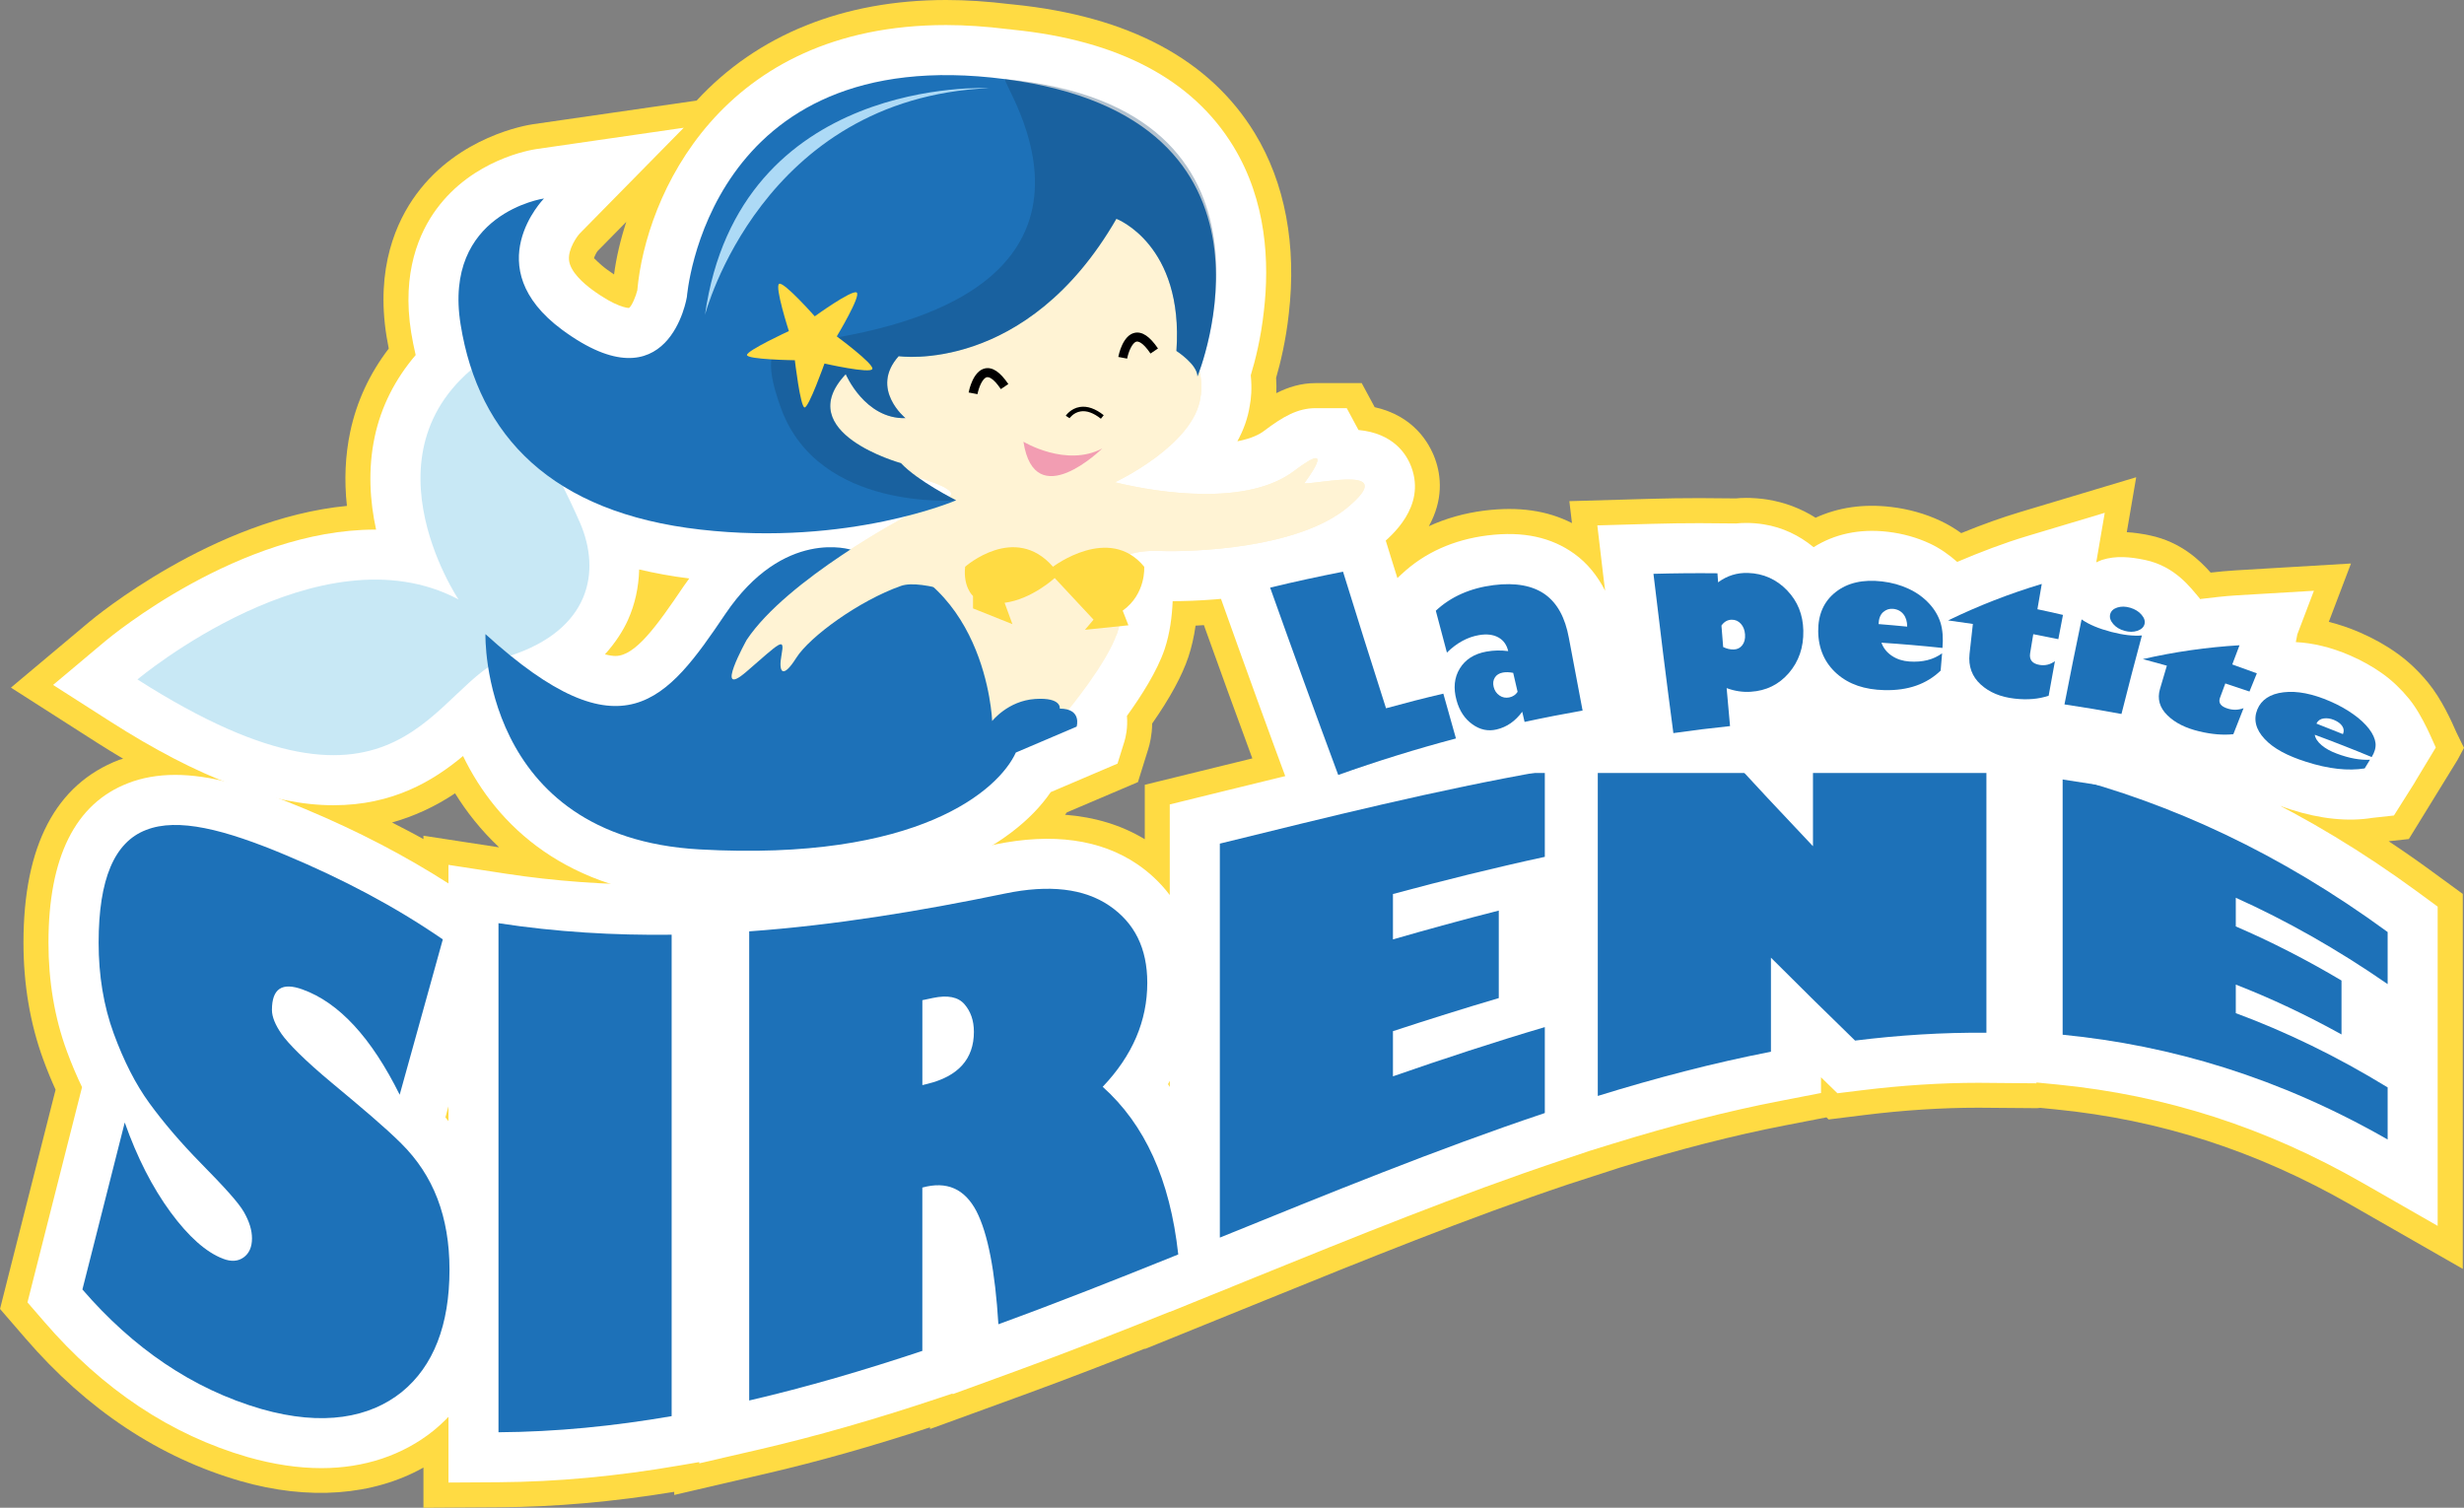
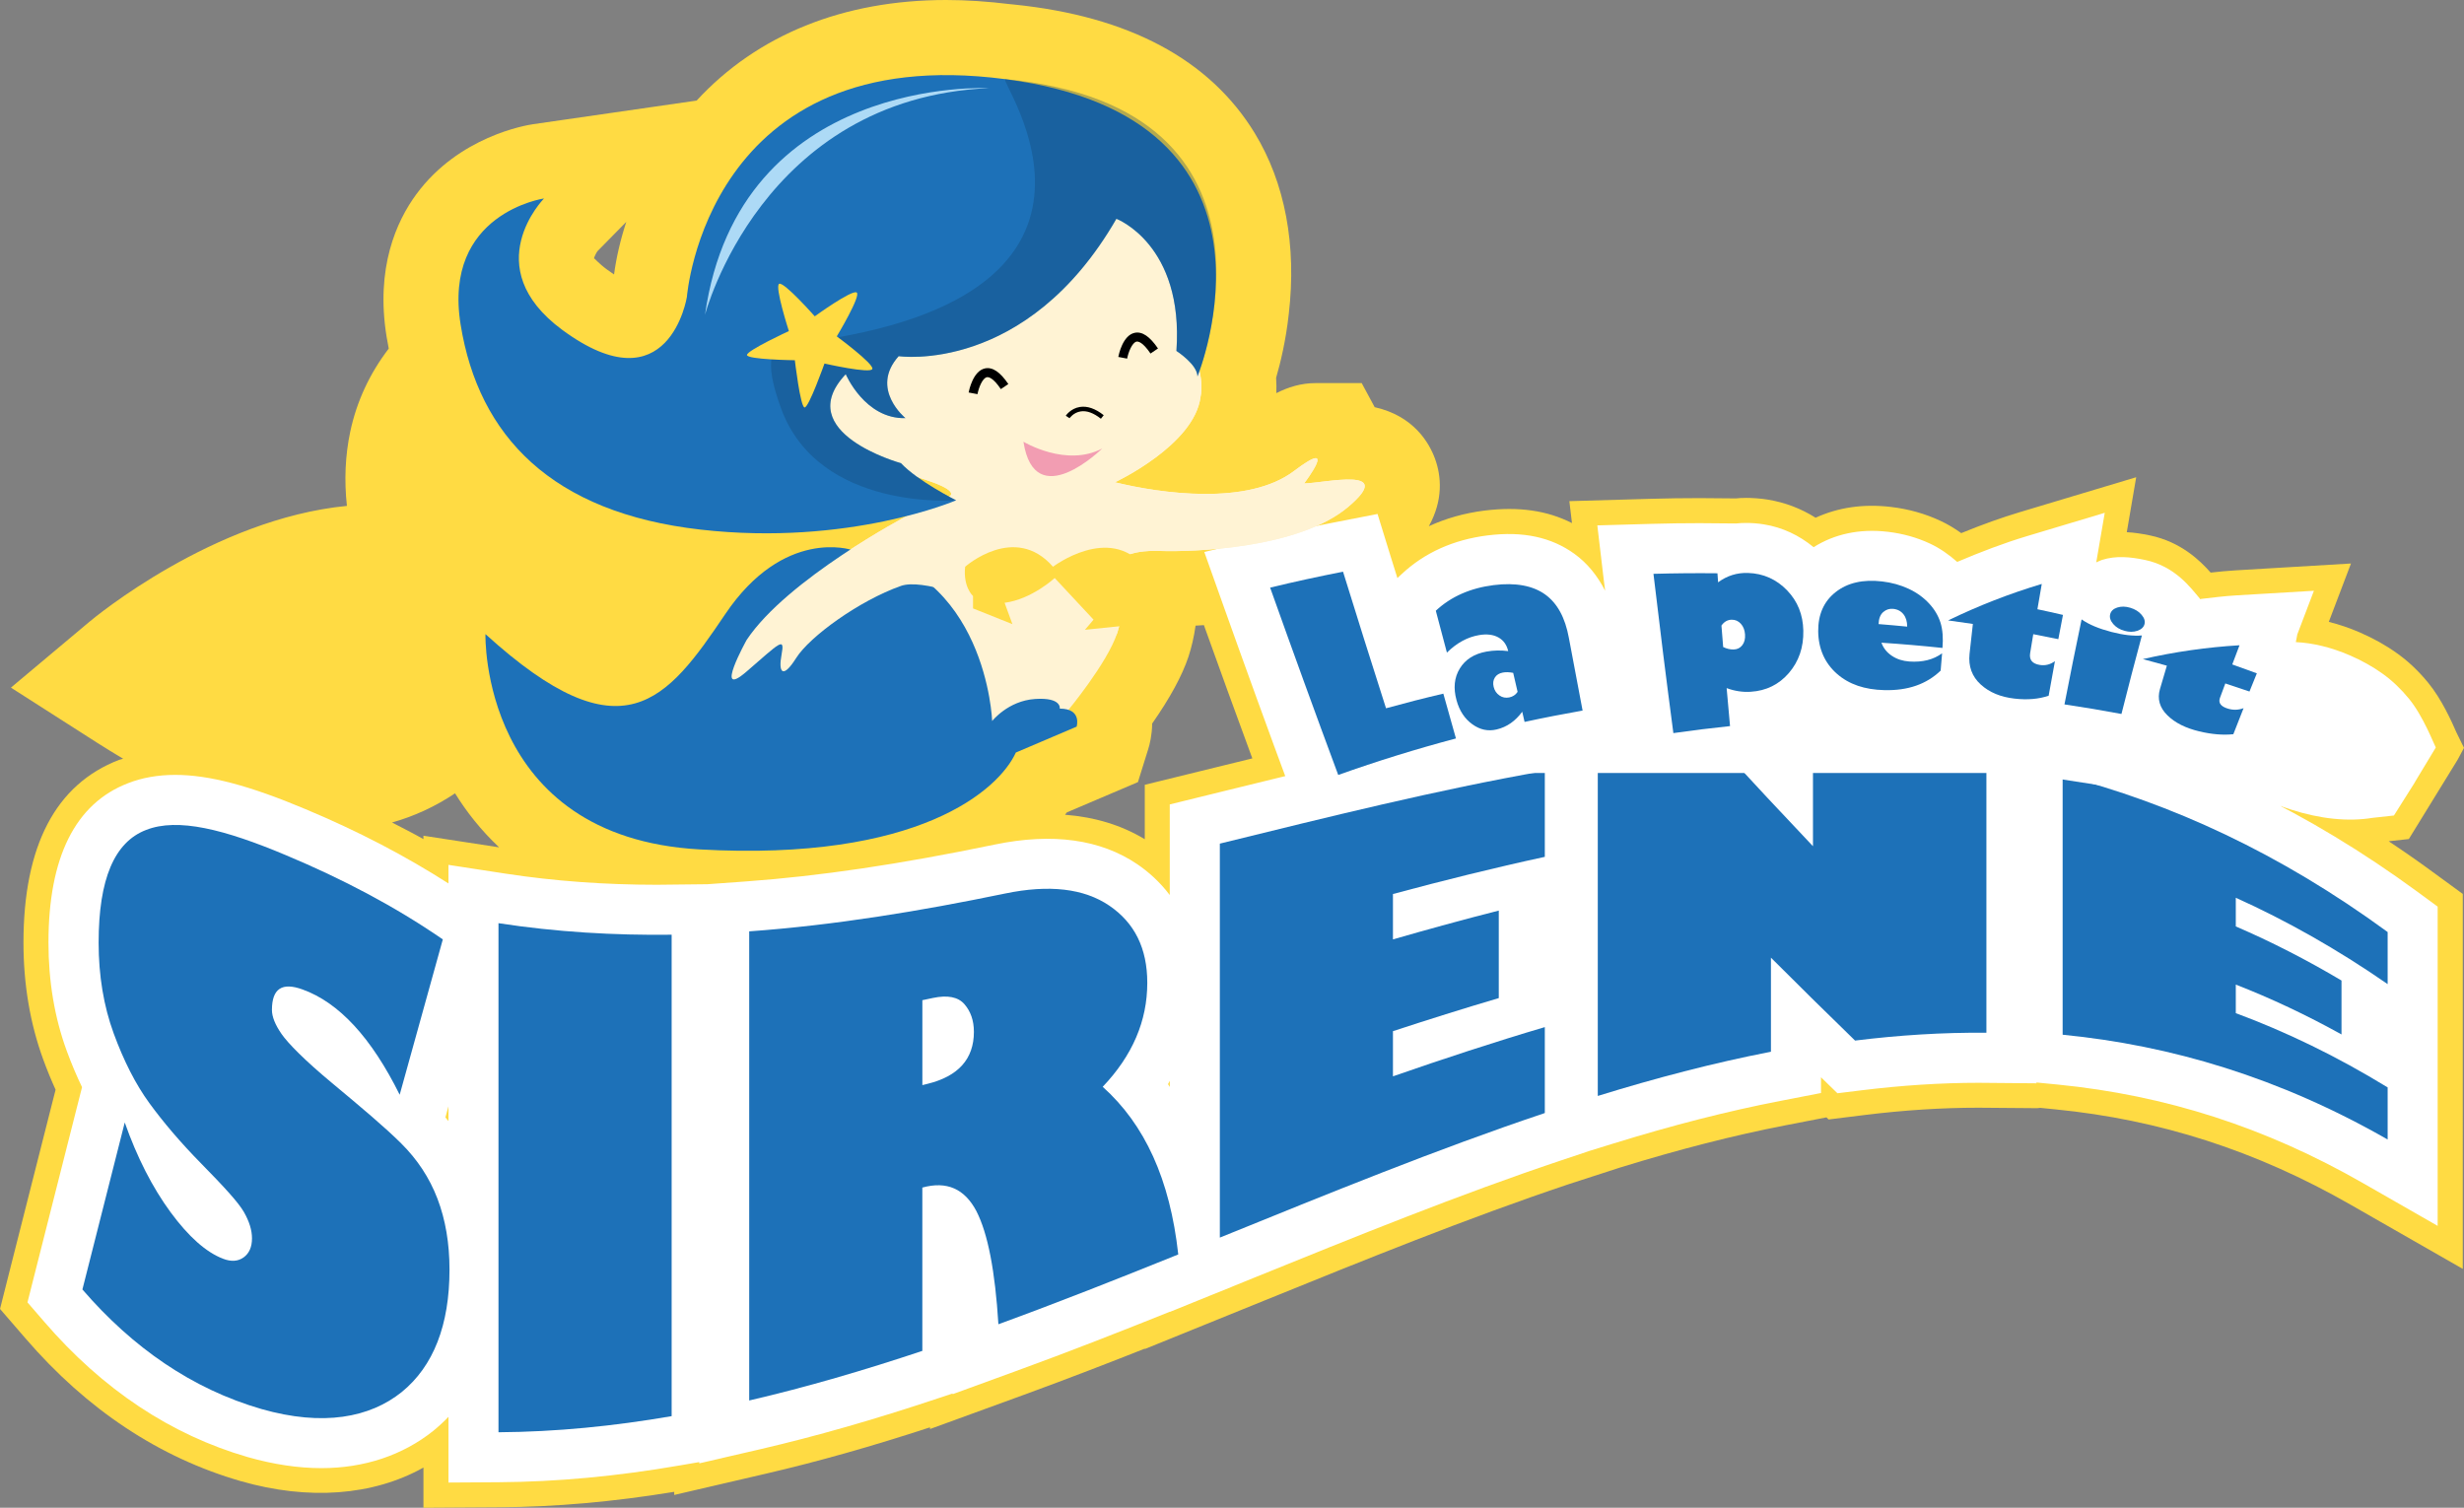
<svg xmlns="http://www.w3.org/2000/svg" version="1.1" id="Calque_1" x="0px" y="0px" width="98.484px" height="60.262px" viewBox="0 0 98.484 60.262" enable-background="new 0 0 98.484 60.262" xml:space="preserve">
  <rect x="0" y="0" width="98.484" height="60.262" fill="#808080" stroke="none" />
  <g id="Calque_1_1_">
</g>
  <g id="Calque_2">
    <path fill="#FFDB43" d="M95.473,33.623l0.806-0.088l1.948-3.166l0.257-0.479l-0.3-0.611c-0.189-0.431-0.587-1.329-1.136-1.996   c-0.391-0.476-0.802-0.862-1.252-1.18c-0.438-0.314-0.937-0.592-1.479-0.827c-0.413-0.179-0.827-0.319-1.237-0.421l0.887-2.333   l-4.629,0.275c-0.328,0.019-0.654,0.052-0.98,0.089c-0.414-0.472-1.188-1.227-2.42-1.485c-0.349-0.073-0.649-0.116-0.932-0.13   l0.376-2.197l-4.636,1.391c-0.744,0.223-1.499,0.493-2.357,0.843c-0.271-0.196-0.546-0.358-0.831-0.491   c-0.613-0.287-1.28-0.474-1.982-0.556c-1.099-0.129-2.103,0.018-3.008,0.432c-0.585-0.37-1.228-0.613-1.917-0.725l-0.204-0.029   c-0.159-0.019-0.319-0.03-0.501-0.037L69.799,19.9c-0.182,0-0.363,0.011-0.404,0.021l-1.459-0.012   c-0.644,0-1.287,0.009-1.934,0.027l-3.276,0.094l0.104,0.877c-0.999-0.507-2.13-0.668-3.504-0.499   c-0.8,0.102-1.54,0.312-2.216,0.624c0.58-1.05,0.5-1.999,0.247-2.695c-0.231-0.633-0.85-1.713-2.412-2.062l-0.519-0.963h-1.838   c-0.59,0-1.106,0.163-1.575,0.402c0.008-0.181,0.007-0.387-0.008-0.613c0.172-0.593,0.391-1.493,0.506-2.55   c0.32-2.744-0.149-5.242-1.358-7.225c-1.799-2.95-5.043-4.681-9.646-5.146l-0.113-0.011C39.482,0.057,38.615,0,37.816,0   c-4.103,0-7.546,1.389-9.972,4.02l-6.529,0.943c-0.301,0.043-2.979,0.493-4.676,2.803c-0.788,1.072-1.634,2.929-1.188,5.687   c0.025,0.159,0.055,0.318,0.087,0.479c-0.767,1.003-1.283,2.119-1.538,3.318c-0.201,0.947-0.246,1.944-0.134,2.97   c-5.331,0.515-10.093,4.463-10.299,4.637l-3.13,2.626l3.442,2.201c0.354,0.226,0.7,0.438,1.043,0.641   c-0.053,0.02-0.113,0.027-0.166,0.047c-2.534,0.977-3.818,3.435-3.818,7.306c0,1.666,0.266,3.234,0.788,4.663   c0.153,0.419,0.32,0.826,0.496,1.213l-0.145,0.568c-0.565,2.217-1.13,4.443-1.694,6.68l-0.382,1.514l1.02,1.18   c2.453,2.845,5.348,4.764,8.604,5.703c2.711,0.777,5.285,0.584,7.3-0.543v1.607l3.02-0.019c2.261-0.015,4.556-0.218,7.003-0.618   v0.125l3.679-0.854c2.072-0.481,4.218-1.088,6.542-1.848l0.005,0.066l3.762-1.371c1.768-0.645,3.504-1.32,4.822-1.842v0.016   l4.737-1.921c4.014-1.629,8.164-3.313,12.201-4.666l2.053-0.665c2.376-0.732,4.537-1.286,6.607-1.688l1.645-0.319l0.087,0.084   l1.429-0.177c1.565-0.194,3.102-0.293,4.561-0.293l2.347,0.019l0.122-0.013l0.604,0.06c4.181,0.412,8.038,1.657,11.796,3.808   l4.488,2.568V35.729l-1.229-0.898C96.63,34.408,96.053,34.008,95.473,33.623z M23.882,10.037l1.15-1.169   c-0.234,0.715-0.4,1.428-0.489,2.102c-0.087-0.057-0.182-0.124-0.286-0.2c-0.337-0.248-0.483-0.441-0.513-0.441   c-0.002,0-0.004,0.001-0.005,0.004C23.75,10.265,23.845,10.083,23.882,10.037z M16.924,33.402v0.136   c-0.407-0.232-0.835-0.445-1.255-0.664c0.879-0.248,1.718-0.631,2.519-1.166c0.445,0.718,1.021,1.463,1.762,2.159L16.924,33.402z    M45.756,31.367v2.176c-0.924-0.562-1.999-0.887-3.188-0.979c0.023-0.031,0.053-0.065,0.075-0.095l2.839-1.209l0.412-1.321   c0.059-0.186,0.15-0.549,0.158-1.021c0.71-1.017,1.197-1.912,1.448-2.664c0.126-0.382,0.223-0.8,0.286-1.248   c0.104-0.004,0.224-0.015,0.333-0.021c0.632,1.771,1.282,3.548,1.936,5.327c-0.465,0.114-0.934,0.229-1.396,0.342L45.756,31.367z" />
    <path display="none" fill="#FFDE00" d="M57.356,18.338c-0.231-0.633-0.85-1.713-2.412-2.062l-0.519-0.963h-1.838   c-0.59,0-1.106,0.163-1.575,0.402c0.008-0.181,0.007-0.387-0.008-0.613c0.172-0.593,0.391-1.493,0.506-2.55   c0.32-2.744-0.149-5.242-1.358-7.225c-1.799-2.95-5.043-4.681-9.646-5.146L40.392,0.17c-0.911-0.112-1.778-0.169-2.577-0.169   c-4.103,0-7.546,1.389-9.972,4.02l-6.529,0.943c-0.301,0.043-2.979,0.493-4.676,2.803c-0.788,1.072-1.634,2.929-1.188,5.687   c0.025,0.159,0.055,0.318,0.087,0.479c-0.767,1.003-1.283,2.119-1.538,3.318c-0.201,0.947-0.246,1.944-0.134,2.97   c-5.331,0.515-10.093,4.463-10.299,4.637l-3.13,2.626l3.442,2.2c6.136,3.92,10.593,4.506,14.309,2.023   c1.442,2.324,4.243,4.936,9.599,5.236c0.739,0.043,1.442,0.062,2.111,0.062c8.319,0,11.645-3.083,12.746-4.537l2.839-1.209   l0.412-1.32c0.059-0.187,0.15-0.55,0.158-1.021c0.71-1.017,1.197-1.912,1.448-2.664c0.126-0.382,0.223-0.8,0.286-1.248   c2.198-0.095,5.784-0.559,8.022-2.443C57.761,20.922,57.727,19.36,57.356,18.338z M24.544,10.969   c-0.087-0.057-0.182-0.124-0.286-0.2c-0.337-0.248-0.483-0.441-0.513-0.441c-0.002,0-0.004,0.001-0.005,0.004   c0.01-0.067,0.105-0.25,0.142-0.295l1.15-1.169C24.799,9.582,24.632,10.295,24.544,10.969z" />
-     <path fill="#FFFFFF" d="M56.416,18.681c-0.189-0.52-0.712-1.361-2.119-1.496l-0.469-0.872h-1.241c-0.72,0-1.306,0.336-2.074,0.917   c-0.161,0.122-0.478,0.296-1.056,0.407c0.243-0.442,0.42-0.922,0.498-1.438c0.048-0.248,0.092-0.665,0.037-1.201   c0.184-0.603,0.408-1.497,0.524-2.562c0.226-1.931,0.115-4.399-1.22-6.588c-1.63-2.673-4.599-4.238-8.817-4.661   c-0.014-0.002-0.025-0.005-0.039-0.007c-0.015-0.002-0.028-0.002-0.042-0.004c-0.011-0.001-0.021-0.003-0.03-0.004l-0.094-0.009   h-0.005c-0.845-0.104-1.672-0.162-2.455-0.162c-9.034,0-12.01,6.868-12.341,10.6c-0.049,0.214-0.216,0.629-0.331,0.708   c-0.049,0-0.51-0.021-1.479-0.734c-0.324-0.239-0.875-0.709-0.92-1.18c-0.042-0.439,0.316-0.94,0.425-1.059l4.161-4.23   l-5.873,0.849c-0.257,0.037-2.555,0.42-4.013,2.405c-0.676,0.918-1.397,2.52-1.008,4.935c0.048,0.293,0.109,0.593,0.179,0.896   c-0.82,0.959-1.38,2.059-1.638,3.27c-0.278,1.311-0.189,2.585,0.056,3.706c-0.014,0-0.025,0-0.038,0   c-5.409,0-10.569,4.276-10.786,4.458l-2.086,1.751l2.295,1.467c3.519,2.249,6.434,3.341,8.912,3.341   c2.369,0,3.972-0.961,5.179-1.967c1.354,2.798,4.13,5.438,9.334,5.73c0.719,0.041,1.404,0.061,2.055,0.061   c6.762,0,10.58-2.127,12.1-4.348l2.669-1.139l0.275-0.881c0.051-0.162,0.143-0.553,0.102-1.027   c0.553-0.765,1.212-1.786,1.509-2.674c0.208-0.626,0.294-1.301,0.319-1.911c1.761-0.006,5.935-0.244,8.296-2.231   C55.618,21.417,56.992,20.261,56.416,18.681z M25.098,24.78c0.285-0.633,0.431-1.316,0.449-2.019   c0.627,0.147,1.289,0.271,2.002,0.359c-0.073,0.101-0.146,0.197-0.218,0.303c-1.104,1.636-1.947,2.795-2.731,2.795   c-0.104,0-0.247-0.02-0.42-0.065C24.608,25.677,24.909,25.2,25.098,24.78z" />
    <path display="none" fill="#F9B233" d="M98.184,29.278c-0.189-0.431-0.587-1.329-1.136-1.996c-0.391-0.476-0.802-0.862-1.252-1.18   c-0.438-0.314-0.937-0.592-1.479-0.827c-0.413-0.179-0.827-0.319-1.237-0.421l0.887-2.333l-4.629,0.275   c-0.328,0.019-0.654,0.052-0.98,0.089c-0.414-0.472-1.188-1.227-2.42-1.485c-0.349-0.073-0.649-0.116-0.932-0.13l0.376-2.197   l-4.636,1.391c-0.744,0.223-1.499,0.493-2.357,0.843c-0.271-0.196-0.546-0.358-0.831-0.491c-0.613-0.287-1.28-0.474-1.982-0.556   c-1.099-0.129-2.103,0.018-3.008,0.432c-0.585-0.37-1.228-0.613-1.917-0.725l-0.204-0.029c-0.159-0.019-0.319-0.03-0.501-0.037   l-0.147-0.002c-0.182,0-0.363,0.011-0.404,0.021l-1.459-0.012c-0.644,0-1.287,0.009-1.934,0.027l-3.276,0.094l0.104,0.877   c-0.999-0.507-2.13-0.668-3.504-0.499c-1.1,0.139-2.086,0.479-2.946,1.012l-0.628-2.032l-2.645,0.516   c-1.026,0.2-2.052,0.424-3.046,0.665l-3.237,0.783l1.117,3.138c0.89,2.5,1.8,5.009,2.734,7.526l1.029,2.775l2.79-0.992   c1.458-0.521,2.961-0.985,4.473-1.388l0.908-0.251c0.215-0.015,0.428-0.039,0.63-0.087c0.228-0.053,0.443-0.121,0.596-0.188   l0.47-0.101c0.733-0.159,1.468-0.303,2.203-0.432l0.35-0.062l0.186,1.407l3.002-0.43c0.717-0.104,1.435-0.191,2.149-0.267   l2.942-0.308l-0.146-1.633c0.092-0.05,0.184-0.102,0.272-0.156c0.808,0.424,1.721,0.65,2.723,0.676l0.186,0.002   c0.855,0,1.672-0.161,2.43-0.479c0.679,0.431,1.456,0.697,2.312,0.795c0.244,0.027,0.484,0.041,0.681,0.037l1.216,0.182   c0.724,0.107,1.446,0.229,2.167,0.363l1.939,0.354h0.068c0.306,0.126,0.623,0.229,0.945,0.308c0.739,0.18,1.368,0.246,2.037,0.209   c0.564,0.385,1.229,0.696,2.025,0.949c1.285,0.411,2.698,0.538,3.685,0.376l1.337-0.147l1.949-3.166l0.256-0.479L98.184,29.278z" />
    <path fill="#FFFFFF" d="M96.278,27.919c-0.292-0.354-0.639-0.703-1.062-1.002c-0.384-0.274-0.818-0.517-1.294-0.723   c-0.751-0.325-1.487-0.498-2.16-0.53l0.056-0.285l-0.005-0.001l0.672-1.766l-3.086,0.183c-0.493,0.029-0.983,0.091-1.476,0.149   l0.004-0.019c-0.354-0.413-0.975-1.29-2.192-1.545c-0.591-0.124-1.168-0.178-1.721-0.001c-0.08,0.026-0.151,0.065-0.229,0.098   l0.34-1.981l-3.091,0.927c-0.952,0.285-1.885,0.644-2.806,1.035c-0.327-0.287-0.684-0.543-1.093-0.734   c-0.519-0.242-1.083-0.399-1.679-0.469c-1.147-0.135-2.146,0.097-2.968,0.615c-0.578-0.477-1.246-0.792-1.981-0.911l-0.18-0.026   c-0.132-0.016-0.265-0.025-0.398-0.03l-0.133-0.002c-0.139,0-0.276,0.007-0.412,0.021l-1.451-0.012   c-0.634,0-1.269,0.009-1.903,0.027l-2.186,0.062l0.256,2.17c0.019,0.146,0.038,0.295,0.057,0.442   c-0.308-0.598-0.709-1.101-1.231-1.477c-0.909-0.654-2.032-0.915-3.477-0.734c-1.361,0.172-2.516,0.693-3.429,1.548l-0.167,0.156   c-0.087-0.281-0.177-0.564-0.264-0.845l-0.53-1.717l-1.764,0.344c-1.006,0.196-2.016,0.417-3.001,0.655l-2.159,0.522l0.745,2.092   c0.888,2.495,1.797,5,2.73,7.514l0.687,1.851l1.859-0.662c1.492-0.531,3.021-1.006,4.547-1.412l1.052-0.279   c0.176-0.012,0.353-0.026,0.521-0.066c0.191-0.045,0.379-0.104,0.559-0.18l0.521-0.112c0.745-0.161,1.492-0.308,2.241-0.438   l1.376-0.241l0.19,1.438l2-0.285c0.729-0.104,1.459-0.195,2.188-0.271l1.963-0.206l-0.124-1.37   c0.472-0.157,0.901-0.404,1.291-0.723c0.771,0.542,1.695,0.845,2.776,0.871l0.174,0.002c0.94,0,1.791-0.229,2.532-0.637   c0.634,0.528,1.411,0.857,2.324,0.961c0.234,0.027,0.459,0.039,0.676,0.039c0.005,0,0.009,0,0.014,0l1.238,0.184   c0.737,0.109,1.473,0.232,2.204,0.37l1.849,0.346l0.021-0.086c0.345,0.172,0.721,0.313,1.135,0.413   c0.52,0.125,1.021,0.188,1.497,0.188c0.189,0,0.374-0.01,0.553-0.028l0.044-0.005c0.531,0.42,1.204,0.758,2.04,1.023   c1.189,0.381,2.289,0.493,3.271,0.334l0.854-0.094l0.811-1.285c0.022-0.039,0.046-0.076,0.066-0.115l0.796-1.318   C97.288,29.757,96.859,28.625,96.278,27.919z" />
    <path display="none" fill="#F9B233" d="M97.204,34.83c-4.443-3.252-9.026-5.459-14.013-6.747l-2.562-0.657l-0.625-0.08   l-0.394-0.013c-2.277-0.369-4.682-0.556-7.147-0.556h-3v0.081l-0.866,0.062c-1.245,0.089-2.511,0.219-3.853,0.397V27.24   l-3.519,0.617c-4.225,0.741-8.465,1.785-12.567,2.795l-2.903,0.713v2.176c-1.65-1.006-3.767-1.271-6.199-0.768   c-3.77,0.78-6.893,1.244-9.828,1.457l-1.463,0.106l-2.015,0.022c-2.031,0-4.007-0.146-5.873-0.432l-3.454-0.529v0.135   c-1.354-0.772-2.778-1.469-4.327-2.118c-2.375-1-4.101-1.447-5.595-1.447c-0.816,0-1.573,0.136-2.246,0.4   c-2.534,0.977-3.818,3.435-3.818,7.306c0,1.666,0.266,3.234,0.788,4.663c0.153,0.419,0.32,0.826,0.496,1.213l-0.145,0.568   c-0.565,2.217-1.13,4.444-1.694,6.68L0,52.311l1.02,1.18c2.453,2.846,5.348,4.765,8.604,5.705c2.711,0.775,5.285,0.582,7.3-0.543   v1.606l3.02-0.019c2.261-0.014,4.556-0.217,7.003-0.618v0.125l3.679-0.854c2.072-0.48,4.218-1.087,6.542-1.847l0.005,0.067   l3.762-1.373c1.768-0.644,3.504-1.319,4.822-1.842v0.017l4.737-1.921c4.014-1.629,8.164-3.313,12.201-4.666l2.053-0.665   c2.376-0.733,4.537-1.286,6.607-1.688l1.645-0.318l0.087,0.084l1.429-0.178c1.565-0.193,3.102-0.291,4.561-0.291l2.347,0.018   l0.122-0.014l0.604,0.061c4.182,0.412,8.039,1.657,11.797,3.807l4.488,2.569V35.729L97.204,34.83z" />
    <path fill="#FFFFFF" d="M96.615,35.636c-4.34-3.176-8.812-5.33-13.673-6.585l-1.547-0.399v-0.003l-0.033-0.006l-0.92-0.237v0.082   l-0.713-0.121c-2.307-0.391-4.747-0.589-7.266-0.589h-2v0.975c-0.059-0.064-0.118-0.128-0.177-0.192l-0.653-0.712l-0.964,0.069   c-1.585,0.114-3.202,0.296-4.925,0.55v-0.036l-1.262,0.222l-0.622,0.093v0.016l-0.462,0.081c-4.189,0.735-8.415,1.775-12.501,2.781   l-2.143,0.527v3.621c-0.404-0.535-0.866-0.938-1.297-1.231c-1.466-0.995-3.385-1.265-5.699-0.786   c-3.815,0.791-6.979,1.259-9.958,1.475l-1.523,0.11l-2.026,0.022c-2.083,0-4.11-0.149-6.024-0.442l-2.303-0.353v0.742   c-1.72-1.1-3.593-2.082-5.714-2.97c-2.248-0.946-3.854-1.369-5.208-1.369c-0.691,0-1.331,0.114-1.886,0.333   c-2.108,0.812-3.179,2.957-3.179,6.372c0,1.548,0.245,3.001,0.728,4.319c0.188,0.515,0.394,1.001,0.614,1.457l-0.233,0.916   c-0.563,2.216-1.129,4.441-1.693,6.678l-0.255,1.008l0.681,0.787c2.324,2.695,5.055,4.51,8.121,5.396   c1.027,0.293,2.02,0.442,2.946,0.442c1.711,0,3.255-0.515,4.475-1.493c0.214-0.176,0.415-0.36,0.604-0.558v2.627l2.013-0.013   c2.337-0.016,4.708-0.235,7.248-0.674l0.762-0.131v0.051l0.853-0.197l0.046-0.008v-0.004l1.554-0.359   c2.226-0.518,4.549-1.182,7.102-2.035l0.572-0.189l0.002,0.026l2.518-0.918c2.144-0.78,4.263-1.614,6.165-2.377v0.007l1.612-0.654   l0.881-0.355v-0.002l0.861-0.35c4.031-1.635,8.199-3.327,12.271-4.69L63.529,46l0.925-0.286c2.406-0.744,4.602-1.306,6.712-1.714   l1.618-0.314v-0.629l0.657,0.639l0.951-0.117c1.607-0.199,3.187-0.301,4.69-0.301l2.312,0.02v-0.033l0.851,0.083   c4.324,0.427,8.312,1.712,12.194,3.935l2.992,1.713v-12.76L96.615,35.636z M17.905,44.287c0.006-0.023,0.013-0.047,0.02-0.07v0.592   c-0.042-0.049-0.079-0.101-0.122-0.148L17.905,44.287z M46.756,43.197v0.246c-0.026-0.035-0.045-0.078-0.072-0.111   C46.712,43.288,46.729,43.242,46.756,43.197z" />
    <g>
      <path fill="#FFF3D4" d="M47.269,14.205c0,0,0.354-6.272-3.382-6.542c-3.735-0.27-11.342-0.675-10.938,7.067    c0,0-0.99,3.105,2.835,4.096c3.827,0.99,1.576,1.17,1.576,1.17l-1.122,0.63c0,0-4.774,2.517-6.395,4.951c0,0-1.351,2.43,0,1.261    c1.351-1.17,1.53-1.396,1.396-0.676c-0.136,0.72,0.045,0.991,0.585,0.135c0.54-0.855,2.521-2.292,4.186-2.879    c1.666-0.587,1.846,2.338,1.846,2.338l0.855,2.566l0.09,0.99l2.385-0.36l1.486-0.541c0,0,1.576-1.891,1.981-3.105    c0.403-1.215,0.134-2.926,0.134-2.926s0.27-0.405,1.576-0.36c1.305,0.045,5.537-0.089,7.516-1.755    c1.979-1.665-0.989-0.945-1.754-0.945c0,0,1.439-1.89-0.405-0.495c-1.846,1.395-5.312,0.9-7.156,0.45c0,0,3.185-1.489,3.421-3.421    c0,0,0.182-0.68-0.271-1.71C47.261,13.114,47.269,14.205,47.269,14.205z" />
-       <path fill="#C8E8F5" d="M5.494,27.156c0,0,7.3-6.125,12.832-3.199c0,0-4.235-6.301,1.436-9.857c0,0,2.565,4.816,3.421,6.796    s0.38,4.273-2.78,5.31C17.242,27.242,16.207,34.001,5.494,27.156z" />
      <path fill="#1D71B8" d="M39.656,28.818c0,0-0.212-6.093-5.625-6.841c0,0-2.7-0.904-5.041,2.565    c-2.341,3.469-4.097,5.79-9.587,0.802c0,0-0.227,8.11,8.552,8.605c8.777,0.494,11.972-2.387,12.647-3.871l2.43-1.036    c0,0,0.225-0.72-0.674-0.72c0,0,0.09-0.458-0.99-0.385C40.287,28.011,39.656,28.818,39.656,28.818z" />
      <path fill="#FFF3D4" d="M47.269,14.205c0,0,0.354-6.272-3.382-6.542c-3.735-0.27-11.342-0.675-10.938,7.067    c0,0-0.99,3.105,2.835,4.096c3.827,0.99,1.576,1.17,1.576,1.17l-1.122,0.63c0,0-4.774,2.517-6.395,4.951c0,0-1.351,2.43,0,1.261    c1.351-1.17,1.53-1.396,1.396-0.676c-0.136,0.72,0.045,0.991,0.585,0.135c0.54-0.855,2.521-2.292,4.186-2.879    c1.666-0.587,8.237,3.104,8.643,1.889c0.403-1.215,0.134-2.926,0.134-2.926s0.27-0.405,1.576-0.36    c1.305,0.045,5.537-0.089,7.516-1.755c1.979-1.665-0.989-0.945-1.754-0.945c0,0,1.438-1.89-0.405-0.495    c-1.846,1.395-5.312,0.9-7.157,0.45c0,0,3.186-1.489,3.422-3.421c0,0,0.182-0.68-0.271-1.71    C47.261,13.114,47.269,14.205,47.269,14.205z" />
      <path fill="#1D71B8" d="M21.743,7.933c0,0-4.052,0.585-3.332,5.042c0.72,4.457,3.646,7.517,9.587,8.192    c5.941,0.675,10.217-1.17,10.217-1.17s-1.53-0.765-2.206-1.485c0,0-4.411-1.215-2.206-3.556c0,0,0.766,1.801,2.387,1.756    c0,0-1.441-1.17-0.271-2.476c0,0,5.101,0.75,8.702-5.491c0,0,2.701,1.021,2.399,5.281c0,0,0.841,0.54,0.841,1.02    c0,0,4.261-10.322-7.683-11.883c-11.941-1.56-12.723,8.702-12.723,8.702s-0.706,4.47-4.981,1.32    C19.056,10.664,21.743,7.933,21.743,7.933z" />
      <path opacity="0.32" fill="#124069" enable-background="new    " d="M38.217,19.996c0,0-1.53-0.765-2.206-1.485    c0,0-4.411-1.215-2.206-3.556c0,0,0.766,1.801,2.387,1.756c0,0-1.441-1.17-0.271-2.476c0,0,5.102,0.75,8.702-5.491    c0,0,2.701,1.021,2.4,5.281c0,0,0.84,0.54,0.84,1.02c0,0,4.308-10.748-7.683-11.883c-0.344-0.033,6.361,8.996-8.788,10.614    c-1.014,0.108-0.433,1.844-0.165,2.569C32.745,20.446,38.217,19.996,38.217,19.996z" />
      <path fill="#F29DB2" d="M40.906,17.655c0,0,1.71,1.035,3.15,0.27C44.056,17.925,41.357,20.581,40.906,17.655z" />
      <g>
        <path d="M44.002,16.736c-0.295-0.233-0.567-0.332-0.812-0.292c-0.287,0.045-0.439,0.27-0.441,0.271l-0.151-0.099     c0.008-0.012,0.196-0.291,0.562-0.35c0.297-0.048,0.619,0.063,0.955,0.329L44.002,16.736z" />
      </g>
      <g>
        <path d="M39.069,15.754l-0.354-0.067c0.018-0.088,0.177-0.864,0.656-0.963c0.299-0.062,0.604,0.143,0.931,0.626l-0.299,0.202     c-0.316-0.468-0.495-0.488-0.559-0.475C39.267,15.112,39.116,15.502,39.069,15.754z" />
      </g>
      <g>
        <path d="M45.051,14.333l-0.354-0.067c0.018-0.088,0.176-0.864,0.656-0.964c0.299-0.062,0.603,0.144,0.931,0.626l-0.299,0.202     c-0.317-0.468-0.496-0.488-0.56-0.476C45.251,13.692,45.097,14.081,45.051,14.333z" />
      </g>
      <path fill="#FFDB43" d="M38.576,22.652c0,0,1.98-1.756,3.511,0c0,0,2.25-1.711,3.646,0c0,0,0.083,1.08-0.86,1.755l0.229,0.585    l-1.738,0.18l0.344-0.405l-1.552-1.665c0,0-0.924,0.854-2.003,0.99l0.313,0.855l-1.575-0.63v-0.495    C38.89,23.822,38.487,23.462,38.576,22.652z" />
      <path fill="#ADDAF6" d="M39.522,3.523c0,0-9.992-0.522-11.344,9.062C28.178,12.584,30.429,3.928,39.522,3.523z" />
    </g>
    <g>
      <path fill="#1D71B8" d="M17.699,37.546c-0.574,2.056-1.148,4.126-1.724,6.209c-1.128-2.276-2.423-3.685-3.886-4.209    c-0.812-0.294-1.22-0.038-1.22,0.822c0,0.266,0.128,0.589,0.385,0.959c0.256,0.37,0.928,1.056,2.015,1.958    c1.196,0.996,2.117,1.77,2.765,2.414c0.646,0.641,1.129,1.371,1.451,2.211c0.32,0.84,0.481,1.779,0.481,2.837    c0,2.205-0.636,3.854-1.907,4.889c-1.271,1.022-3.141,1.386-5.608,0.681c-2.77-0.801-5.154-2.457-7.157-4.779    c0.564-2.234,1.128-4.459,1.692-6.674c0.491,1.391,1.103,2.593,1.83,3.584c0.729,0.99,1.427,1.604,2.097,1.861    c0.328,0.127,0.603,0.107,0.826-0.054c0.222-0.161,0.333-0.415,0.333-0.76c0-0.326-0.107-0.673-0.323-1.052    c-0.215-0.377-0.784-0.998-1.707-1.938c-0.834-0.847-1.524-1.664-2.071-2.414c-0.547-0.751-1.021-1.681-1.425-2.782    s-0.604-2.32-0.604-3.631c0-2.548,0.632-4.02,1.896-4.506c1.265-0.499,3.131-0.027,5.599,1.012    C13.69,35.129,15.778,36.224,17.699,37.546z" />
      <path fill="#1D71B8" d="M19.924,57.245c0-6.783,0-13.565,0-20.347c2.308,0.354,4.614,0.489,6.921,0.461c0,6.414,0,12.828,0,19.242    C24.538,56.999,22.231,57.23,19.924,57.245z" />
      <path fill="#1D71B8" d="M55.675,35.732c0,0.604,0,1.209,0,1.814c1.41-0.406,2.82-0.794,4.23-1.152c0,1.166,0,2.332,0,3.498    c-1.41,0.416-2.82,0.86-4.23,1.322c0,0.602,0,1.204,0,1.805c2.023-0.703,4.047-1.369,6.07-1.967c0,1.145,0,2.289,0,3.434    c-4.33,1.451-8.66,3.224-12.989,4.979c0-5.249,0-10.498,0-15.747c4.33-1.064,8.659-2.146,12.989-2.906c0,1.146,0,2.291,0,3.435    C59.721,34.684,57.699,35.189,55.675,35.732z" />
      <path fill="#1D71B8" d="M45.856,39.283c0-1.387-0.511-2.402-1.521-3.088c-1.01-0.685-2.4-0.849-4.17-0.481    c-3.407,0.706-6.813,1.265-10.22,1.511c0,6.25,0,12.5,0,18.75c2.307-0.535,4.612-1.213,6.92-1.982c0-2.176,0-4.353,0-6.528    c0.979-0.269,1.689,0.048,2.16,0.94c0.46,0.896,0.75,2.4,0.88,4.523c2.396-0.874,4.793-1.822,7.189-2.79    c-0.33-3.006-1.34-5.196-3.02-6.7C45.265,42.186,45.856,40.805,45.856,39.283z M37.055,43.324    c-0.062,0.016-0.126,0.031-0.189,0.046c0-1.132,0-2.263,0-3.394c0.14-0.029,0.279-0.059,0.42-0.089    c0.59-0.125,1.01-0.04,1.26,0.247s0.38,0.653,0.38,1.107C38.926,42.322,38.305,43.021,37.055,43.324z" />
      <path fill="#1D71B8" d="M79.395,41.277c-1.75-0.016-3.5,0.097-5.25,0.313c-1.12-1.089-2.241-2.19-3.362-3.313    c0,1.254,0,2.506,0,3.759c-2.308,0.448-4.614,1.054-6.921,1.767c0-4.443,0-8.889,0-13.333c1.649-0.247,3.302-0.438,4.951-0.557    c1.218,1.325,2.435,2.627,3.65,3.909c0-1.349,0-2.696,0-4.045c2.312,0,4.621,0.17,6.932,0.562    C79.395,33.984,79.395,37.631,79.395,41.277z" />
      <path fill="#1D71B8" d="M95.432,43.462c0,0.694,0,1.388,0,2.082c-4.33-2.478-8.66-3.763-12.99-4.188c0-3.455,0-6.912,0-10.367    c4.33,1.119,8.66,3.094,12.99,6.263c0,0.692,0,1.387,0,2.081c-2.022-1.4-4.047-2.539-6.069-3.452c0,0.382,0,0.765,0,1.147    c1.407,0.606,2.815,1.324,4.225,2.162c0,0.719,0,1.438,0,2.155c-1.408-0.782-2.815-1.442-4.225-1.993c0,0.381,0,0.762,0,1.142    C91.385,41.244,93.409,42.222,95.432,43.462z" />
    </g>
    <polygon fill="#FFFFFF" points="51.452,29.777 52.068,31.5 54.889,31.607 59.389,30.895 80.764,30.895 89.077,32.183 91.889,33.52    91.109,32.125 93.436,32.25 92.452,31.607 87.139,28.843 84.639,27.939 76.702,26.406 70.952,26.406 66.764,26.406 62.889,26.778    53.264,28.473  " />
    <g>
      <path fill="#1D71B8" d="M53.488,30.974c-0.931-2.505-1.836-5.001-2.722-7.488c0.972-0.235,1.942-0.446,2.914-0.636    c0.561,1.813,1.134,3.633,1.718,5.458c0.763-0.21,1.525-0.405,2.291-0.584c0.167,0.596,0.335,1.193,0.504,1.791    C56.616,29.933,55.046,30.419,53.488,30.974z" />
      <path fill="#1D71B8" d="M57.832,26.084c-0.149-0.559-0.297-1.117-0.444-1.674c0.606-0.567,1.387-0.907,2.312-1.024    c0.88-0.111,1.572,0.024,2.059,0.374c0.488,0.352,0.799,0.927,0.947,1.733c0.18,0.967,0.362,1.936,0.549,2.907    c-0.773,0.136-1.547,0.287-2.319,0.454c-0.03-0.136-0.062-0.271-0.094-0.407c-0.274,0.373-0.611,0.611-1.021,0.708    c-0.344,0.082-0.664,0.015-0.971-0.206c-0.306-0.218-0.52-0.541-0.634-0.963c-0.132-0.48-0.092-0.905,0.131-1.267    c0.221-0.363,0.578-0.588,1.066-0.676c0.288-0.052,0.577-0.057,0.869-0.019c-0.059-0.251-0.188-0.434-0.394-0.548    c-0.205-0.113-0.464-0.145-0.771-0.092C58.66,25.461,58.227,25.693,57.832,26.084z M60.657,27.652    c-0.06-0.253-0.117-0.506-0.176-0.759c-0.158-0.031-0.297-0.034-0.413-0.012c-0.146,0.027-0.253,0.093-0.319,0.198    c-0.067,0.105-0.084,0.23-0.049,0.374c0.036,0.149,0.115,0.264,0.232,0.344c0.117,0.082,0.247,0.106,0.392,0.078    C60.469,27.844,60.58,27.77,60.657,27.652z" />
      <path fill="#1D71B8" d="M68.645,22.913c0.01,0.121,0.019,0.242,0.026,0.362c0.358-0.267,0.76-0.389,1.193-0.375    c0.621,0.019,1.147,0.26,1.568,0.699c0.421,0.44,0.631,0.97,0.645,1.602c0.015,0.681-0.185,1.24-0.578,1.699    c-0.396,0.457-0.9,0.71-1.529,0.749c-0.314,0.02-0.634-0.027-0.958-0.146c0.044,0.505,0.089,1.011,0.136,1.518    c-0.756,0.079-1.511,0.172-2.265,0.28c-0.283-2.136-0.548-4.258-0.796-6.366C66.943,22.911,67.795,22.904,68.645,22.913z     M68.805,25.003c0.022,0.286,0.046,0.572,0.069,0.858c0.146,0.071,0.288,0.103,0.426,0.097c0.143-0.004,0.256-0.062,0.339-0.172    c0.085-0.11,0.12-0.251,0.109-0.427c-0.012-0.174-0.066-0.316-0.166-0.427c-0.1-0.11-0.224-0.166-0.369-0.163    C69.05,24.772,68.912,24.848,68.805,25.003z" />
      <path fill="#1D71B8" d="M77.624,26.111c-0.019,0.231-0.038,0.462-0.058,0.693c-0.562,0.539-1.304,0.804-2.252,0.779    c-0.783-0.019-1.41-0.227-1.896-0.655c-0.481-0.425-0.738-0.995-0.746-1.693c-0.007-0.664,0.221-1.195,0.696-1.569    c0.476-0.376,1.101-0.516,1.857-0.427c0.389,0.045,0.742,0.145,1.064,0.295c0.321,0.15,0.591,0.346,0.812,0.583    c0.221,0.236,0.372,0.495,0.462,0.778c0.085,0.283,0.109,0.615,0.076,1.002c-0.812-0.086-1.625-0.156-2.44-0.209    c0.08,0.219,0.222,0.395,0.421,0.526c0.2,0.133,0.429,0.206,0.692,0.225C76.844,26.476,77.279,26.365,77.624,26.111z     M75.085,24.943c0.382,0.031,0.763,0.064,1.143,0.102c0.001-0.204-0.049-0.369-0.148-0.494c-0.099-0.125-0.236-0.199-0.409-0.216    c-0.151-0.016-0.284,0.027-0.4,0.128C75.153,24.566,75.093,24.726,75.085,24.943z" />
      <path fill="#1D71B8" d="M82.455,24.577c-0.062,0.322-0.123,0.645-0.185,0.969c-0.333-0.069-0.667-0.135-1.002-0.199    c-0.042,0.255-0.084,0.51-0.126,0.766c-0.04,0.261,0.089,0.415,0.385,0.463c0.218,0.036,0.42-0.015,0.607-0.151    c-0.085,0.459-0.168,0.919-0.251,1.382c-0.396,0.134-0.849,0.174-1.365,0.115c-0.552-0.063-0.998-0.244-1.348-0.562    c-0.35-0.317-0.502-0.729-0.449-1.225c0.043-0.4,0.088-0.799,0.133-1.197c-0.329-0.05-0.659-0.097-0.99-0.141    c1.21-0.586,2.461-1.074,3.744-1.458c-0.059,0.336-0.115,0.673-0.174,1.011C81.777,24.422,82.116,24.498,82.455,24.577z" />
      <path fill="#1D71B8" d="M85.61,25.398c-0.278,1.034-0.552,2.08-0.817,3.138c-0.757-0.142-1.517-0.269-2.278-0.382    c0.223-1.145,0.449-2.277,0.685-3.398c0.293,0.207,0.69,0.371,1.196,0.503C84.864,25.38,85.268,25.427,85.61,25.398z     M84.916,25.213c-0.188-0.051-0.337-0.14-0.45-0.27c-0.112-0.129-0.156-0.26-0.125-0.389s0.126-0.221,0.284-0.272    c0.159-0.051,0.334-0.048,0.524,0.01c0.188,0.057,0.341,0.152,0.448,0.28c0.11,0.129,0.149,0.254,0.116,0.378    c-0.034,0.123-0.13,0.209-0.286,0.262C85.275,25.264,85.102,25.265,84.916,25.213z" />
      <path fill="#1D71B8" d="M90.204,26.912c-0.1,0.241-0.196,0.483-0.294,0.727c-0.321-0.11-0.644-0.218-0.966-0.323    c-0.071,0.194-0.145,0.388-0.216,0.583c-0.069,0.198,0.038,0.34,0.325,0.426c0.212,0.063,0.418,0.055,0.621-0.021    c-0.138,0.345-0.272,0.692-0.409,1.041c-0.407,0.043-0.861,0.007-1.369-0.115c-0.54-0.131-0.961-0.338-1.269-0.643    c-0.309-0.303-0.408-0.654-0.296-1.043c0.092-0.314,0.185-0.626,0.277-0.938c-0.319-0.09-0.64-0.178-0.96-0.263    c1.266-0.29,2.558-0.475,3.864-0.553c-0.097,0.254-0.192,0.51-0.29,0.767C89.552,26.673,89.879,26.791,90.204,26.912z" />
-       <path fill="#1D71B8" d="M94.726,30.365c-0.069,0.115-0.142,0.23-0.212,0.347c-0.658,0.106-1.436,0.026-2.343-0.265    c-0.747-0.237-1.299-0.529-1.655-0.911c-0.355-0.379-0.457-0.78-0.291-1.184c0.159-0.383,0.508-0.62,1.048-0.683    c0.541-0.065,1.16,0.059,1.854,0.359c0.353,0.153,0.662,0.326,0.93,0.517c0.269,0.189,0.479,0.387,0.633,0.588    c0.153,0.201,0.237,0.391,0.258,0.57c0.018,0.179-0.034,0.361-0.153,0.555c-0.754-0.312-1.513-0.609-2.276-0.891    c0.024,0.146,0.117,0.286,0.276,0.419c0.159,0.134,0.36,0.245,0.608,0.336C93.899,30.308,94.34,30.386,94.726,30.365z     M92.585,28.921c0.354,0.137,0.707,0.277,1.06,0.42c0.049-0.11,0.04-0.215-0.025-0.316c-0.063-0.1-0.177-0.186-0.335-0.251    c-0.141-0.058-0.276-0.077-0.41-0.059C92.741,28.734,92.643,28.803,92.585,28.921z" />
    </g>
    <path fill="#FFDB43" d="M34.868,14.744c-0.058,0.208-1.914-0.214-1.914-0.214s-0.626,1.762-0.795,1.755   c-0.169-0.007-0.39-1.887-0.39-1.887s-1.938-0.025-1.913-0.214c0.024-0.189,1.674-0.952,1.674-0.952s-0.575-1.786-0.389-1.887   c0.188-0.101,1.424,1.298,1.424,1.298s1.484-1.074,1.675-0.952c0.189,0.122-0.795,1.754-0.795,1.754S34.926,14.536,34.868,14.744z" />
  </g>
</svg>